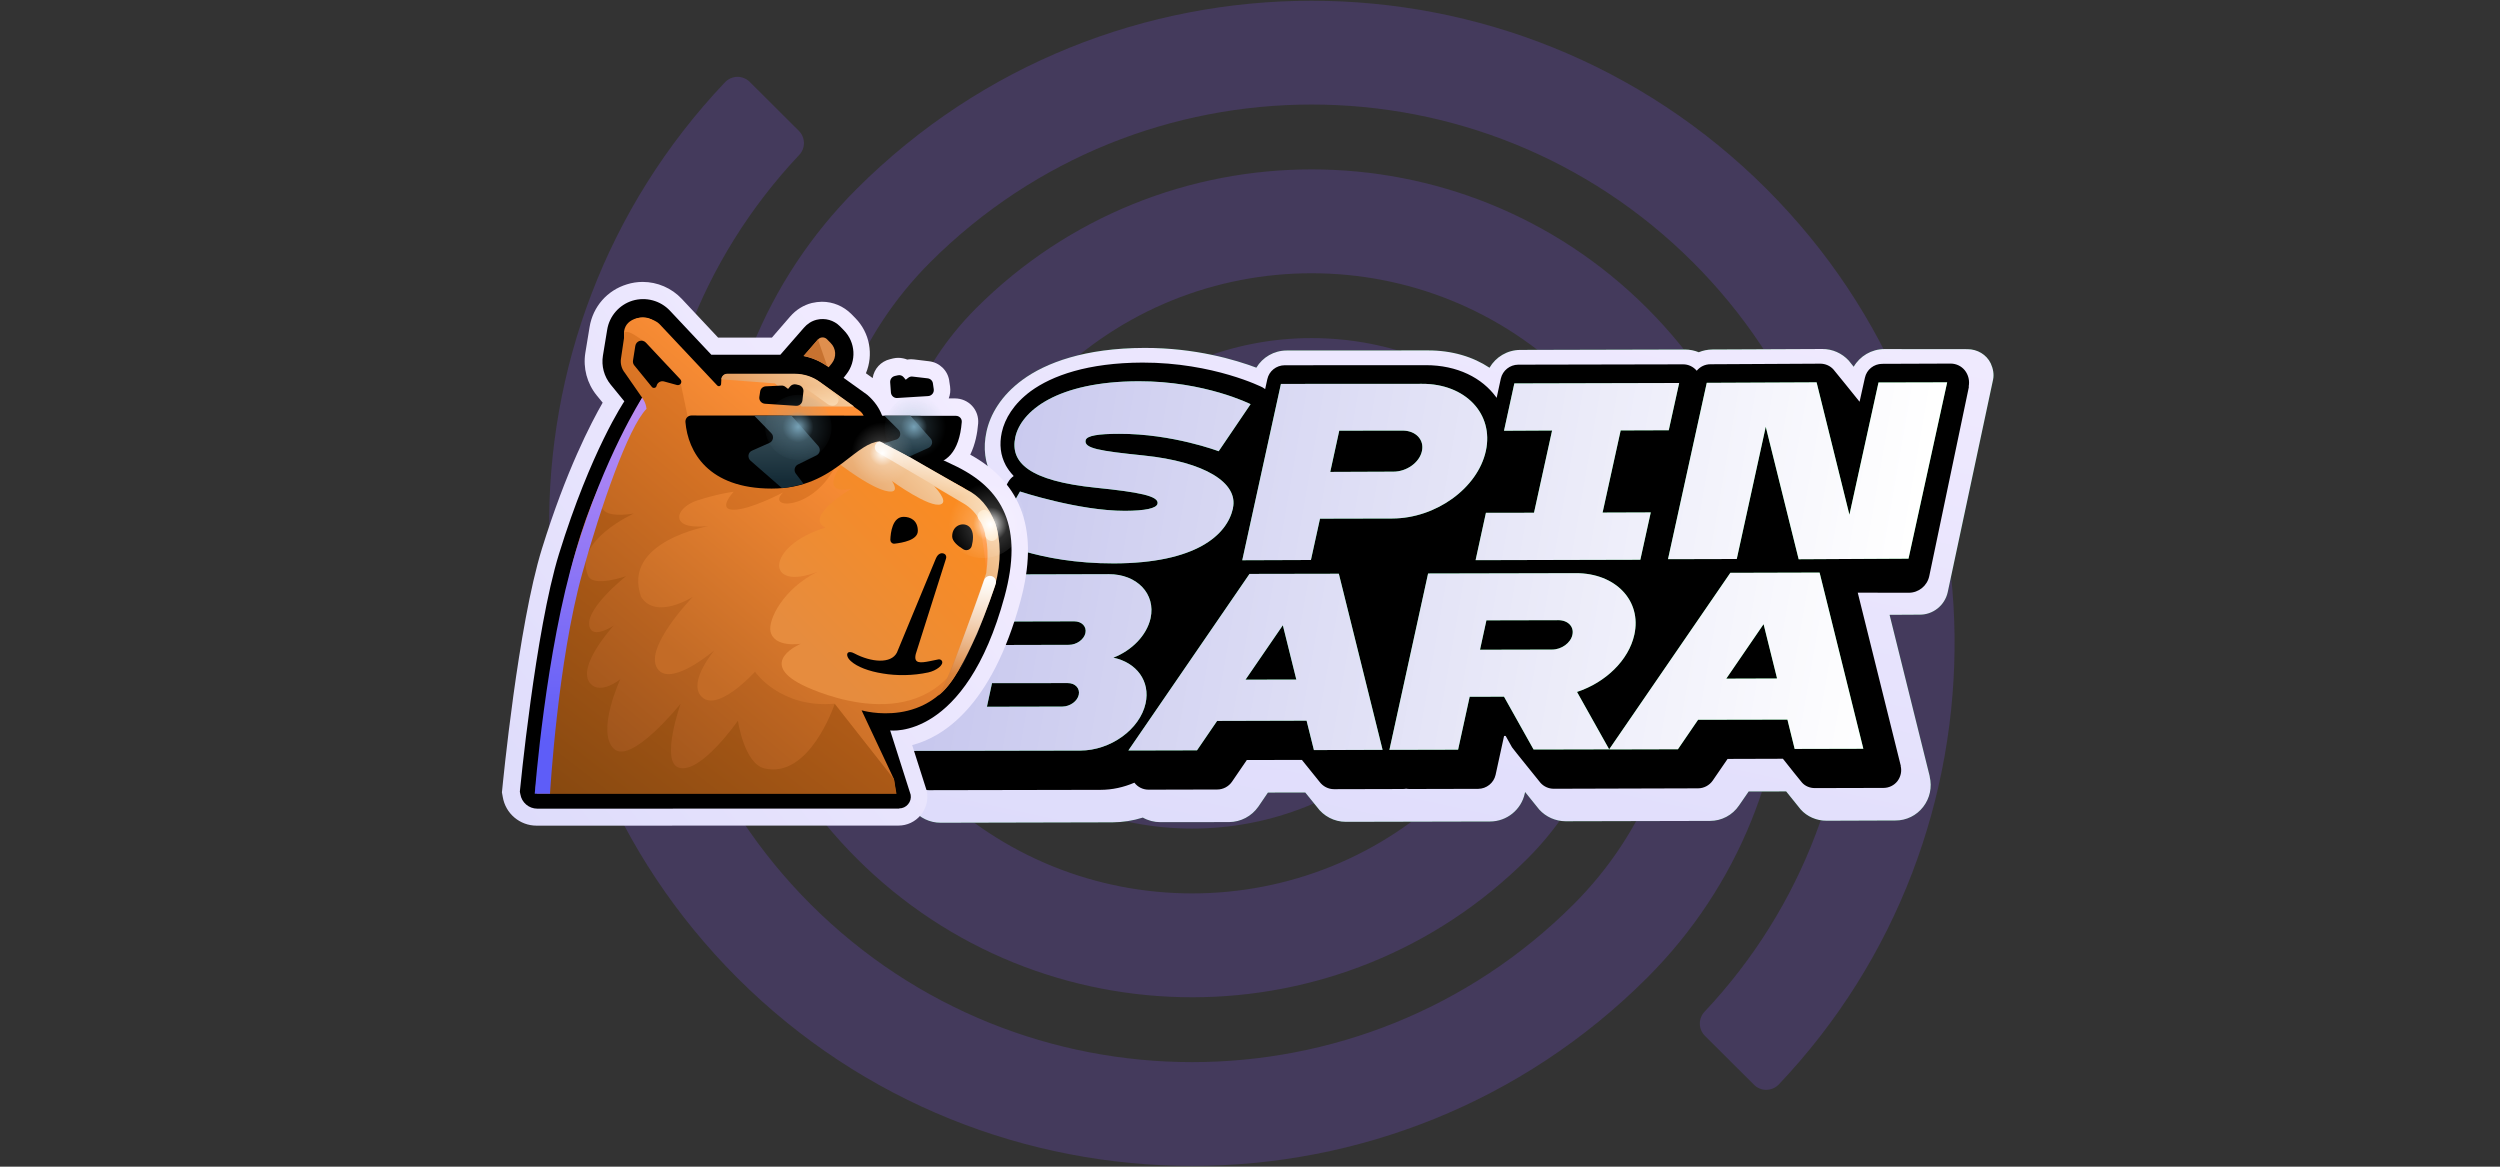
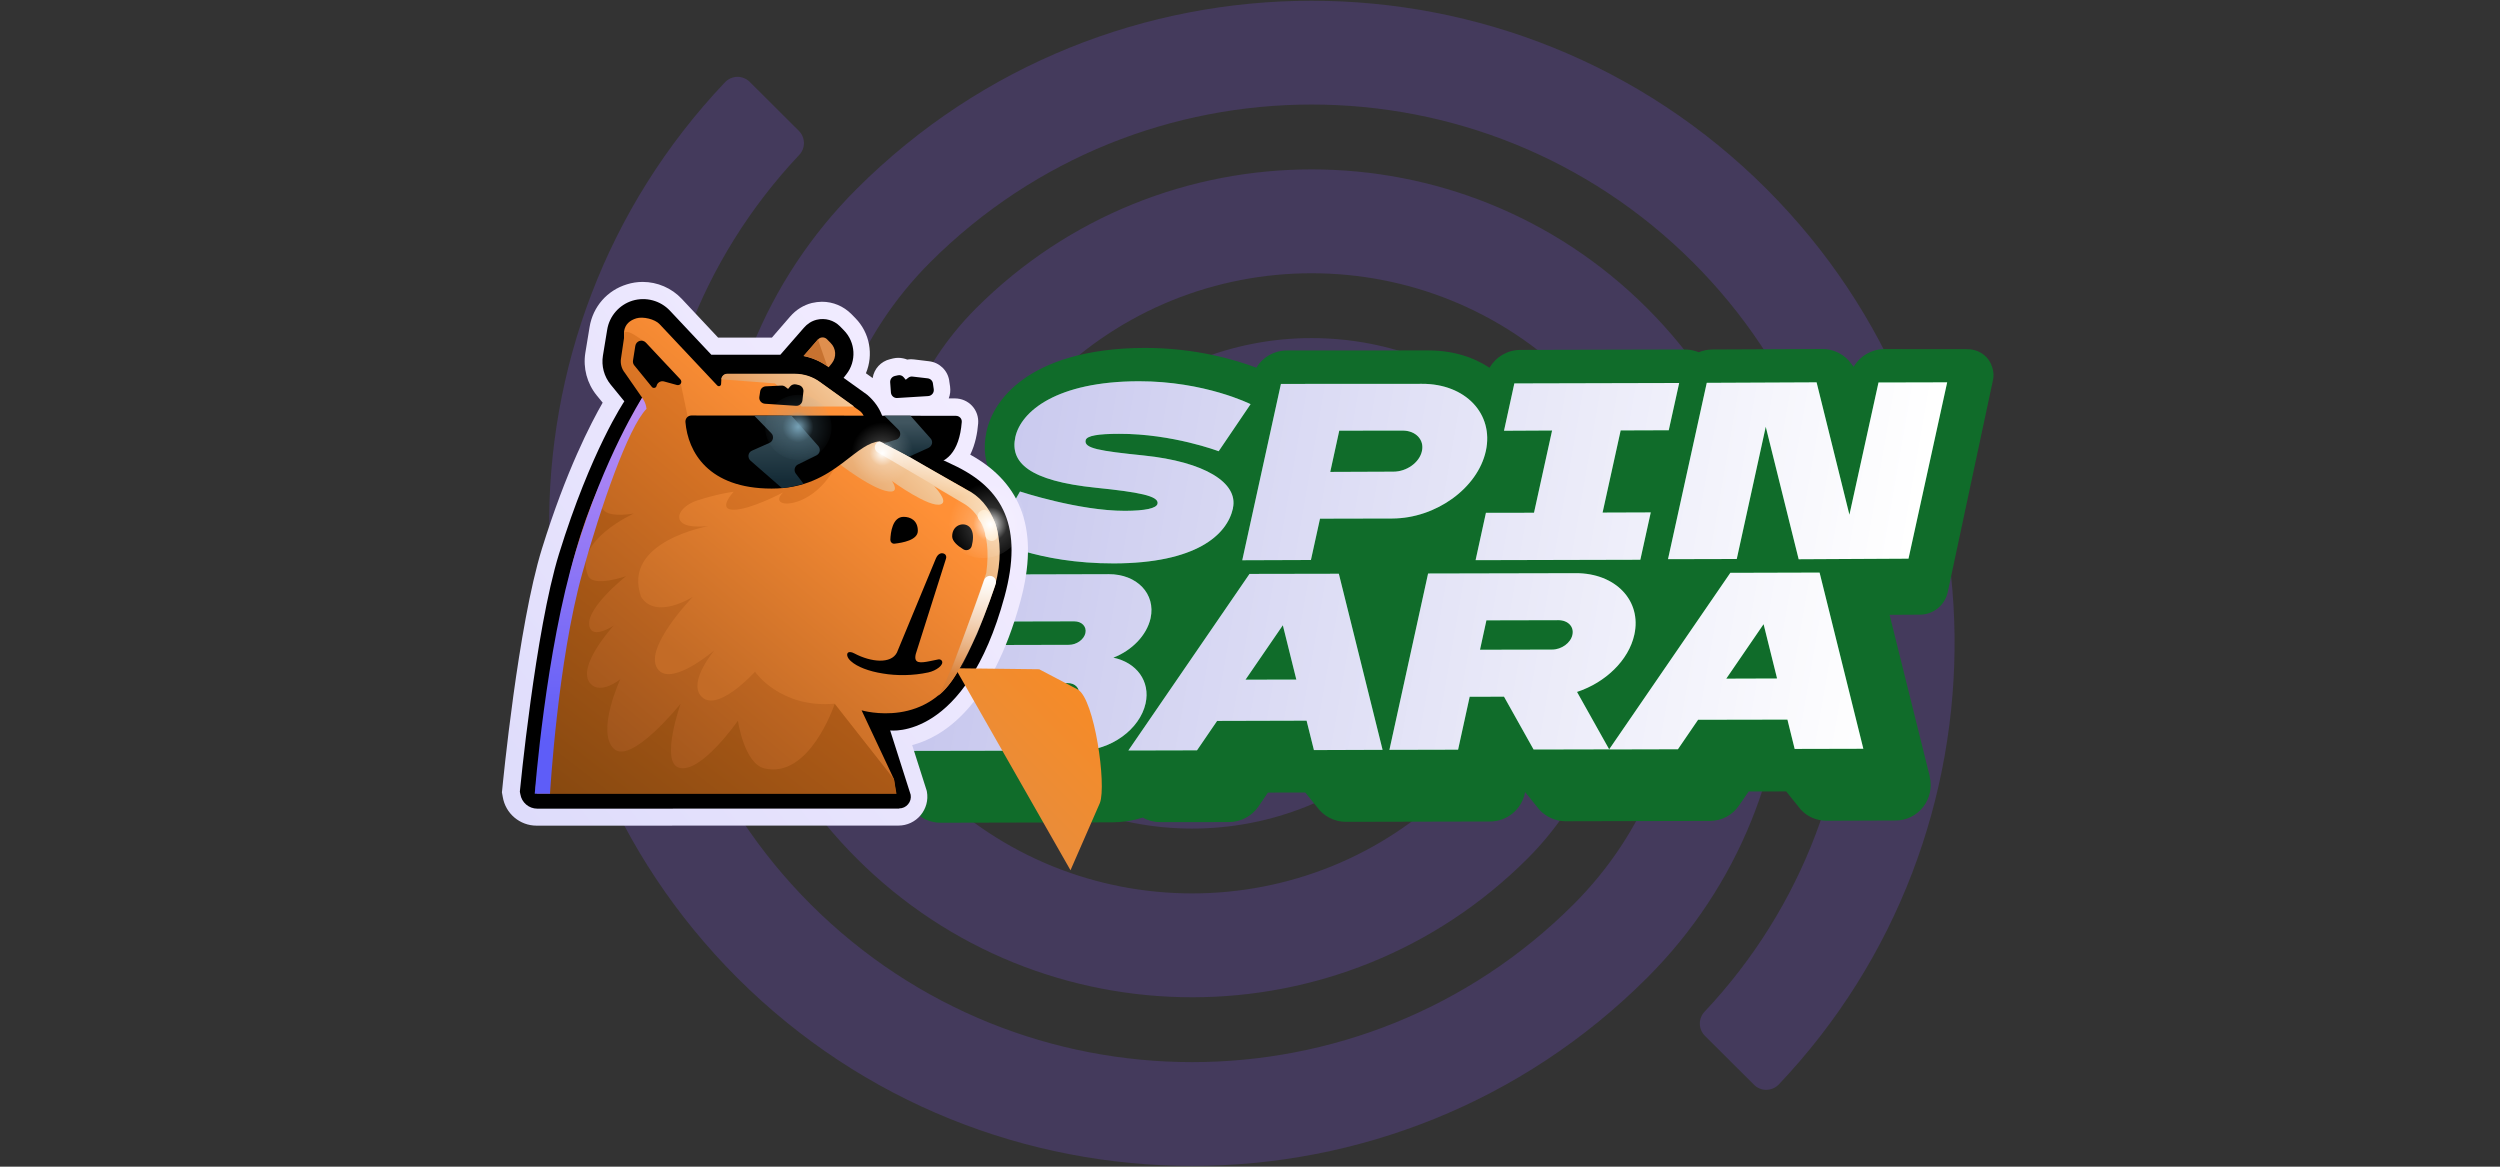
<svg xmlns="http://www.w3.org/2000/svg" version="1.2" viewBox="0 0 300 140" width="300" height="140">
  <rect x="0" y="0" width="300" height="140" fill="#333333" stroke="none" />
  <defs>
    <linearGradient id="g1" x2="1" gradientUnits="userSpaceOnUse" gradientTransform="matrix(20.006,-90.285,137.926,30.563,162.193,108.912)">
      <stop offset="0" stop-color="#dedcfb" />
      <stop offset="1" stop-color="#f2ecff" />
    </linearGradient>
    <linearGradient id="g2" x2="1" gradientUnits="userSpaceOnUse" gradientTransform="matrix(-110.205,-19.511,11.075,-62.557,226.402,80.501)">
      <stop offset="0" stop-color="#ffffff" />
      <stop offset="1" stop-color="#c8c8ee" />
    </linearGradient>
    <linearGradient id="g3" x2="1" gradientUnits="userSpaceOnUse" gradientTransform="matrix(58.162,-45.467,44.593,57.043,57.732,93.201)">
      <stop offset="0" stop-color="#dedcfb" />
      <stop offset="1" stop-color="#f2ecff" />
    </linearGradient>
    <linearGradient id="g4" x2="1" gradientUnits="userSpaceOnUse" gradientTransform="matrix(-0.01,11.38,-14.876,-0.013,80.65,37.209)">
      <stop offset="0" stop-color="#ff9a44" />
      <stop offset="1" stop-color="#ff7906" />
    </linearGradient>
    <linearGradient id="g5" x2="1" gradientUnits="userSpaceOnUse" gradientTransform="matrix(-21.234,25.46,-26.734,-22.297,102.785,53.385)">
      <stop offset="0" stop-color="#ff9036" />
      <stop offset="1" stop-color="#c36b26" />
    </linearGradient>
    <linearGradient id="g6" x2="1" gradientUnits="userSpaceOnUse" gradientTransform="matrix(-19.853,19.811,-17.388,-17.425,117.552,58.456)">
      <stop offset="0" stop-color="#fd8b1d" />
      <stop offset="1" stop-color="#e68c3e" />
    </linearGradient>
    <linearGradient id="g7" x2="1" gradientUnits="userSpaceOnUse" gradientTransform="matrix(-27.244,32.242,-38.691,-32.692,99.747,57.13)">
      <stop offset="0" stop-color="#e47a26" />
      <stop offset="1" stop-color="#9f551c" />
    </linearGradient>
    <linearGradient id="g8" x2="1" gradientUnits="userSpaceOnUse" gradientTransform="matrix(-24.762,32.095,-38.339,-29.579,96.556,67.113)">
      <stop offset="0" stop-color="#bf621a" />
      <stop offset="1" stop-color="#884910" />
    </linearGradient>
    <linearGradient id="g9" x2="1" gradientUnits="userSpaceOnUse" gradientTransform="matrix(-15.345,19.891,-10.147,-7.828,74.564,70.469)">
      <stop offset="0" stop-color="#bf621a" />
      <stop offset="1" stop-color="#884910" />
    </linearGradient>
    <linearGradient id="g10" x2="1" gradientUnits="userSpaceOnUse" gradientTransform="matrix(.056,-63.85,17.953,.016,70.925,88.695)">
      <stop offset="0" stop-color="#5e5df8" />
      <stop offset="1" stop-color="#f2aaf0" />
    </linearGradient>
    <linearGradient id="g11" x2="1" gradientUnits="userSpaceOnUse" gradientTransform="matrix(-23.36,23.324,-52.214,-52.294,113.543,50.493)">
      <stop offset="0" stop-color="#ffe6c1" />
      <stop offset=".71" stop-color="#d6772b" />
    </linearGradient>
    <linearGradient id="g12" x2="1" gradientUnits="userSpaceOnUse" gradientTransform="matrix(.003,-3.756,5.4,.005,97.882,50.025)">
      <stop offset="0" stop-color="#ffe6c3" stop-opacity="1" />
      <stop offset="1" stop-color="#ffe6c3" stop-opacity="0" />
    </linearGradient>
    <linearGradient id="g13" x2="1" gradientUnits="userSpaceOnUse" gradientTransform="matrix(-0.007,8.086,-12.627,-0.011,111.5,51.542)">
      <stop offset="0" stop-color="#ffffff" stop-opacity="1" />
      <stop offset="1" stop-color="#ffffff" stop-opacity="0" />
    </linearGradient>
    <linearGradient id="g14" x2="1" gradientUnits="userSpaceOnUse" gradientTransform="matrix(.413,11.366,-5.648,.205,116.14,69.375)">
      <stop offset="0" stop-color="#ffffff" stop-opacity="1" />
      <stop offset="1" stop-color="#ffffff" stop-opacity="0" />
    </linearGradient>
    <linearGradient id="g15" x2="1" gradientUnits="userSpaceOnUse" gradientTransform="matrix(-0.007,7.751,-7.641,-0.007,94.169,49.882)">
      <stop offset="0" stop-color="#40555f" />
      <stop offset="1" stop-color="#152c37" />
    </linearGradient>
    <linearGradient id="g16" x2="1" gradientUnits="userSpaceOnUse" gradientTransform="matrix(-0.004,4.122,-4.868,-0.004,109.017,50.692)">
      <stop offset="0" stop-color="#40555f" />
      <stop offset="1" stop-color="#152c37" />
    </linearGradient>
    <radialGradient id="g17" cx="0" cy="0" r="1" gradientUnits="userSpaceOnUse" gradientTransform="matrix(-2.651,2.589,-2.589,-2.651,105.88,54.385)">
      <stop offset="0" stop-color="#ffffff" stop-opacity="1" />
      <stop offset=".19" stop-color="#ffffff" stop-opacity=".59" />
      <stop offset=".41" stop-color="#ffffff" stop-opacity=".18" />
      <stop offset="1" stop-color="#ffffff" stop-opacity="0" />
    </radialGradient>
    <radialGradient id="g18" cx="0" cy="0" r="1" gradientUnits="userSpaceOnUse" gradientTransform="matrix(-2.531,2.899,-2.899,-2.531,109.673,51.223)">
      <stop offset="0" stop-color="#76a1b6" stop-opacity="1" />
      <stop offset=".19" stop-color="#76a1b6" stop-opacity=".59" />
      <stop offset=".41" stop-color="#76a1b6" stop-opacity=".18" />
      <stop offset="1" stop-color="#76a1b6" stop-opacity="0" />
    </radialGradient>
    <radialGradient id="g19" cx="0" cy="0" r="1" gradientUnits="userSpaceOnUse" gradientTransform="matrix(-3.06,3.342,-3.342,-3.06,95.762,51.224)">
      <stop offset="0" stop-color="#76a1b6" stop-opacity="1" />
      <stop offset=".19" stop-color="#76a1b6" stop-opacity=".59" />
      <stop offset=".41" stop-color="#76a1b6" stop-opacity=".18" />
      <stop offset="1" stop-color="#76a1b6" stop-opacity="0" />
    </radialGradient>
    <radialGradient id="g20" cx="0" cy="0" r="1" gradientUnits="userSpaceOnUse" gradientTransform="matrix(-4.435,2.313,-2.313,-4.435,118.842,62.921)">
      <stop offset="0" stop-color="#ffffff" stop-opacity="1" />
      <stop offset=".19" stop-color="#ffffff" stop-opacity=".59" />
      <stop offset=".41" stop-color="#ffffff" stop-opacity=".18" />
      <stop offset="1" stop-color="#ffffff" stop-opacity="0" />
    </radialGradient>
  </defs>
  <style> .s0 { opacity: .2;fill: #8959ff } .s1 { fill: #106c2a } .s2 { fill: url(#g1) } .s3 { fill: #000000 } .s4 { fill: #1da443 } .s5 { fill: url(#g2) } .s6 { fill: url(#g3) } .s7 { fill: #df8f4e } .s8 { fill: #c77230 } .s9 { fill: url(#g4) } .s10 { fill: url(#g5) } .s11 { fill: url(#g6) } .s12 { fill: url(#g7) } .s13 { fill: url(#g8) } .s14 { fill: url(#g9) } .s15 { fill: url(#g10) } .s16 { fill: url(#g11) } .s17 { fill: #fee5c2 } .s18 { fill: url(#g12) } .s19 { fill: url(#g13) } .s20 { fill: url(#g14) } .s21 { fill: url(#g15) } .s22 { fill: url(#g16) } .s23 { fill: url(#g17) } .s24 { fill: url(#g18) } .s25 { fill: url(#g19) } .s26 { fill: url(#g20) } </style>
  <path fill-rule="evenodd" class="s0" d="m213.45 130.14c-0.39 0.4-0.92 0.63-1.48 0.64-0.56 0.01-1.1-0.21-1.49-0.61-1.64-1.63-4.27-4.25-5.89-5.87-0.8-0.8-0.81-2.09-0.04-2.9 23.83-25.31 23.36-65.19-1.41-89.94-25.25-25.22-66.25-25.22-91.5 0-17.34 17.32-17.34 45.45 0 62.76 17.34 17.32 45.5 17.32 62.84 0 9.43-9.41 9.43-24.71 0-34.13-9.43-9.42-24.74-9.42-34.17 0-1.52 1.52-1.52 3.98 0 5.5 1.52 1.53 3.98 1.53 5.5 0 6.39-6.37 16.77-6.37 23.16 0 6.39 6.38 6.39 16.75 0 23.13-14.3 14.28-37.52 14.28-51.82 0-14.3-14.29-14.3-37.47 0-51.75 22.21-22.19 58.28-22.19 80.49 0 22.21 22.18 22.21 58.2 0 80.38-30.12 30.08-79.04 30.08-109.16 0-29.61-29.59-30.11-77.3-1.47-107.49 0.38-0.4 0.92-0.63 1.47-0.64 0.56 0 1.09 0.21 1.49 0.61 1.65 1.63 4.27 4.25 5.89 5.87 0.8 0.8 0.82 2.09 0.04 2.9-23.83 25.31-23.37 65.19 1.4 89.94 25.26 25.22 66.26 25.22 91.51 0 17.34-17.32 17.34-45.45 0-62.76-17.34-17.32-45.5-17.32-62.84 0-9.43 9.41-9.43 24.71 0 34.13 9.43 9.42 24.75 9.42 34.18 0 1.52-1.52 1.52-3.98 0-5.5-1.52-1.52-4-1.52-5.52 0-6.39 6.38-16.76 6.38-23.15 0-6.38-6.38-6.38-16.75 0-23.13 14.31-14.28 37.52-14.28 51.82 0 14.3 14.29 14.3 37.47 0 51.75-22.21 22.19-58.27 22.19-80.48 0-22.21-22.18-22.21-58.2 0-80.38 30.12-30.08 79.02-30.08 109.14 0 29.62 29.59 30.11 77.3 1.49 107.49z" />
  <path class="s1" d="m236.09 41.9c1.18 0 2.29 0.64 2.8 1.71 0.29 0.63 0.41 1.32 0.28 1.94l-5.44 25.5c-0.35 1.61-1.79 2.75-3.43 2.71l-3.55 0.02 4.82 19.39-0.01 0.01c0.31 1.27 0.03 2.61-0.78 3.65-0.79 1.03-2.03 1.64-3.34 1.63l-8.24 0.03c-1.21 0-2.36-0.5-3.12-1.36-0.07-0.07-1-1.23-1.74-2.16l-4.5 0.01-1.16 1.68c-0.78 1.16-2.09 1.85-3.49 1.85l-17.31 0.04c-1.21 0-2.37-0.52-3.17-1.4-0.02-0.03-0.84-1.05-1.7-2.11l-0.04 0.19c-0.43 1.95-2.16 3.34-4.15 3.35l-17.31 0.04c-1.4 0-2.68-0.68-3.47-1.78-0.01-0.02-0.8-0.99-1.41-1.74l-4.48 0.01-1.15 1.69c-0.8 1.15-2.11 1.84-3.51 1.85l-8.24 0.01c-0.75 0-1.48-0.19-2.11-0.55q-1.78 0.56-3.66 0.57l-20.61 0.05c-1.29 0-2.51-0.58-3.31-1.58l-4.43-5.56c-0.76-0.99-1.05-2.28-0.78-3.5l5.38-22.02c0.11-0.46 0.53-0.78 1.01-0.78l4.85 0.06c-0.07-0.85 0.11-1.72 0.54-2.47l3.08-5.42q-0.07-0.11-0.13-0.22-1.35-2.46-0.7-5.46c0.45-2.04 1.73-4.3 4.3-6.19 2.81-2.06 7.48-3.82 14.66-3.84 6.1-0.01 10.92 1.43 13.42 2.37 0.75-1.25 2.12-2.06 3.64-2.06l16.93-0.01c2.92-0.01 5.44 0.77 7.41 2.08 0.75-1.29 2.13-2.13 3.69-2.14l19.77-0.05q0.87 0.01 1.65 0.33 0.76-0.32 1.64-0.33l13.18-0.06c1.24-0.01 2.37 0.52 3.17 1.38 0.02 0.03 0.26 0.32 0.6 0.75 0.75-1.28 2.13-2.11 3.67-2.12z" />
-   <path class="s2" d="m236.09 41.9c1.18 0 2.29 0.64 2.8 1.71 0.29 0.63 0.41 1.32 0.28 1.94l-5.44 25.5c-0.35 1.61-1.79 2.75-3.43 2.71l-3.55 0.02 4.82 19.39-0.01 0.01c0.31 1.27 0.03 2.61-0.78 3.65-0.79 1.03-2.03 1.64-3.34 1.63l-8.24 0.03c-1.21 0-2.36-0.5-3.12-1.36-0.07-0.07-1-1.23-1.74-2.16l-4.5 0.01-1.16 1.68c-0.78 1.16-2.09 1.85-3.49 1.85l-17.31 0.04c-1.21 0-2.37-0.52-3.17-1.4-0.02-0.03-0.84-1.05-1.7-2.11l-0.04 0.19c-0.43 1.95-2.16 3.34-4.15 3.35l-17.31 0.04c-1.4 0-2.68-0.68-3.47-1.78-0.01-0.02-0.8-0.99-1.41-1.74l-4.48 0.01-1.15 1.69c-0.8 1.15-2.11 1.84-3.51 1.85l-8.24 0.01c-0.75 0-1.48-0.19-2.11-0.55q-1.78 0.56-3.66 0.57l-20.61 0.05c-1.29 0-2.51-0.58-3.31-1.58l-4.43-5.56c-0.76-0.99-1.05-2.28-0.78-3.5l5.38-22.02c0.11-0.46 0.53-0.78 1.01-0.78l4.85 0.06c-0.07-0.85 0.11-1.72 0.54-2.47l3.08-5.42q-0.07-0.11-0.13-0.22-1.35-2.46-0.7-5.46c0.45-2.04 1.73-4.3 4.3-6.19 2.81-2.06 7.48-3.82 14.66-3.84 6.1-0.01 10.92 1.43 13.42 2.37 0.75-1.25 2.12-2.06 3.64-2.06l16.93-0.01c2.92-0.01 5.44 0.77 7.41 2.08 0.75-1.29 2.13-2.13 3.69-2.14l19.77-0.05q0.87 0.01 1.65 0.33 0.76-0.32 1.64-0.33l13.18-0.06c1.24-0.01 2.37 0.52 3.17 1.38 0.02 0.03 0.26 0.32 0.6 0.75 0.75-1.28 2.13-2.11 3.67-2.12z" />
-   <path class="s3" d="m234.1 43.63c0.65 0.01 1.26 0.3 1.67 0.8 0.44 0.55 0.61 1.27 0.47 1.96l0.03 0.02-4.76 22.73c-0.25 1.16-1.27 1.99-2.46 1.99l-6.12-0.01 5.17 20.8-0.02-0.01c0.16 0.63 0.01 1.3-0.39 1.83-0.4 0.51-1.02 0.81-1.67 0.81l-8.24 0.02c-0.59 0-1.15-0.23-1.53-0.65-0.08-0.09-1.69-2.08-2.3-2.87l-6.64 0.02-1.79 2.61c-0.4 0.57-1.06 0.92-1.76 0.92l-17.3 0.05c-0.62 0-1.19-0.26-1.59-0.7-0.05-0.07-3.34-4.12-3.43-4.28l-0.76-1.36h-0.19l-1.02 4.68c-0.22 0.97-1.09 1.66-2.08 1.67l-8.24 0.02q-0.21 0-0.41-0.04-0.21 0.04-0.41 0.04l-8.25 0.02c-0.69 0-1.33-0.34-1.73-0.88-0.01-0.03-1.77-2.19-2.12-2.63l-6.61 0.01-1.79 2.62c-0.4 0.57-1.06 0.92-1.76 0.92l-8.24 0.02c-0.68 0-1.3-0.31-1.7-0.84-1.28 0.55-2.66 0.86-4.07 0.86l-20.61 0.04c-0.64 0-1.25-0.29-1.65-0.79l-3.16-3.89c-0.41-0.5-0.56-1.16-0.42-1.79l5.09-20.98 7.71-0.08c-0.66-0.82-1.24-1.54-1.28-1.61q-0.12-0.23-0.2-0.47c-0.16-0.55-0.09-1.14 0.2-1.64l3.26-5.75q0.25-0.43 0.64-0.69l-0.04-0.06q-0.55-0.59-0.9-1.22-0.96-1.79-0.48-3.98c0.36-1.63 1.42-3.41 3.47-4.93 2.57-1.87 6.85-3.41 13.41-3.43 8.53-0.01 14.4 2.97 14.4 2.97q0.17 0.1 0.32 0.21l0.26-1.19c0.21-0.97 1.07-1.66 2.08-1.67l16.91-0.01c3.8-0.01 6.8 1.52 8.49 3.87l0.04 0.05 0.5-2.31c0.22-0.97 1.09-1.66 2.08-1.67l19.77-0.04c0.65-0.01 1.25 0.28 1.66 0.77 0.39-0.48 0.98-0.78 1.64-0.78l13.18-0.07c0.62 0 1.19 0.26 1.58 0.69 0.08 0.09 2.8 3.44 3.14 3.88l0.64-2.88c0.21-0.98 1.07-1.66 2.07-1.67z" />
  <path fill-rule="evenodd" class="s4" d="m193.1 89.92l-9.07 0.02-3.55-6.34-4.12 0.01-1.39 6.35-8.24 0.02 4.64-21.16 17.72-0.04c4.78-0.01 7.93 3.29 7.03 7.38-0.68 3.09-3.48 5.75-6.88 6.87zm0 0l14.54-21.18 10.71-0.03 5.25 21.14-8.24 0.02-0.87-3.52-10.72 0.02-2.42 3.54-8.24 0.02zm-14.73-15.48l-0.77 3.53 8.65-0.02c1.13 0 2.23-0.79 2.44-1.77 0.22-0.98-0.53-1.75-1.67-1.76zm33.26 0.46l-4.48 6.54 6.1-0.02zm-25.38-23.24l-5.77 0.03 1.24-5.68 19.78-0.05-1.25 5.67-5.77 0.02-2.17 9.86 5.78-0.02-1.25 5.68-19.77 0.05 1.24-5.68 5.77-0.01zm25.64-0.45l-3.48 15.87-8.25 0.02 4.65-21.16 13.18-0.06 3.94 15.89 3.49-15.87 8.24-0.02-4.64 21.16-13.18 0.07-3.95-15.9zm-53.49 11.03l-1.09 4.96-8.24 0.03 4.64-21.16 16.93-0.01c5.21-0.02 8.64 3.6 7.66 8.06-0.98 4.46-5.99 8.08-11.21 8.1zm2.31-10.56l-1.08 4.95 7.58-0.03c1.59 0 3.13-1.1 3.42-2.47 0.31-1.36-0.75-2.47-2.33-2.46zm-12.75 9.3c-0.7 3.21-4.42 6.61-14.3 6.63-9.19 0.02-14.54-2.88-14.54-2.88l3.28-5.75c0 0 7.05 2.33 12.61 2.32 2.41-0.01 3.77-0.3 3.89-0.85 0.21-0.94-2.3-1.4-7.39-1.92-8.03-0.82-10.34-3.03-9.67-6.09 0.68-3.06 4.92-6.67 14.81-6.69 7.95-0.01 13.42 2.75 13.42 2.75l-3.83 5.65c0 0-5.54-2.11-11.95-2.09-2.44 0-3.89 0.21-4.01 0.77-0.22 0.97 1.62 1.28 6.99 1.83 7.26 0.75 11.36 3.26 10.68 6.32zm-1.9 25.52l-2.42 3.54-8.24 0.02 14.54-21.19 10.72-0.02 5.25 21.13-8.24 0.03-0.88-3.53-10.72 0.03zm7.88-11.47l-4.48 6.53 6.1-0.01zm-24.31 15.04l-20.6 0.04 4.65-21.16 19.36-0.05c3.41-0.01 5.66 2.37 5.03 5.28-0.46 2.07-2.25 3.88-4.47 4.74 2.78 0.58 4.46 2.82 3.87 5.49-0.69 3.11-4.19 5.65-7.84 5.66zm-8.96-15.49l-0.62 2.82 8.24-0.02c0.91-0.01 1.79-0.64 1.96-1.41 0.17-0.78-0.43-1.41-1.34-1.41zm-2.24 10.23l9.06-0.02c0.91-0.01 1.79-0.64 1.96-1.41 0.17-0.78-0.43-1.42-1.34-1.41l-9.07 0.01z" />
  <path fill-rule="evenodd" class="s5" d="m193.1 89.92l-9.07 0.02-3.55-6.34-4.12 0.01-1.39 6.35-8.24 0.02 4.64-21.16 17.72-0.04c4.78-0.01 7.93 3.29 7.03 7.38-0.68 3.09-3.48 5.75-6.88 6.87zm0 0l14.54-21.18 10.71-0.03 5.25 21.14-8.24 0.02-0.87-3.52-10.72 0.02-2.42 3.54-8.24 0.02zm-14.73-15.48l-0.77 3.53 8.65-0.02c1.13 0 2.23-0.79 2.44-1.77 0.22-0.98-0.53-1.75-1.67-1.76zm33.26 0.46l-4.48 6.54 6.1-0.02zm-25.38-23.24l-5.77 0.03 1.24-5.68 19.78-0.05-1.25 5.67-5.77 0.02-2.17 9.86 5.78-0.02-1.25 5.68-19.77 0.05 1.24-5.68 5.77-0.01zm25.64-0.45l-3.48 15.87-8.25 0.02 4.65-21.16 13.18-0.06 3.94 15.89 3.49-15.87 8.24-0.02-4.64 21.16-13.18 0.07-3.95-15.9zm-53.49 11.03l-1.09 4.96-8.24 0.03 4.64-21.16 16.93-0.01c5.21-0.02 8.64 3.6 7.66 8.06-0.98 4.46-5.99 8.08-11.21 8.1zm2.31-10.56l-1.08 4.95 7.58-0.03c1.59 0 3.13-1.1 3.42-2.47 0.31-1.36-0.75-2.47-2.33-2.46zm-12.75 9.3c-0.7 3.21-4.42 6.61-14.3 6.63-9.19 0.02-14.54-2.88-14.54-2.88l3.28-5.75c0 0 7.05 2.33 12.61 2.32 2.41-0.01 3.77-0.3 3.89-0.85 0.21-0.94-2.3-1.4-7.39-1.92-8.03-0.82-10.34-3.03-9.67-6.09 0.68-3.06 4.92-6.67 14.81-6.69 7.95-0.01 13.42 2.75 13.42 2.75l-3.83 5.65c0 0-5.54-2.11-11.95-2.09-2.44 0-3.89 0.21-4.01 0.77-0.22 0.97 1.62 1.28 6.99 1.83 7.26 0.75 11.36 3.26 10.68 6.32zm-1.9 25.52l-2.42 3.54-8.24 0.02 14.54-21.19 10.72-0.02 5.25 21.13-8.24 0.03-0.88-3.53-10.72 0.03zm7.88-11.47l-4.48 6.53 6.1-0.01zm-24.31 15.04l-20.6 0.04 4.65-21.16 19.36-0.05c3.41-0.01 5.66 2.37 5.03 5.28-0.46 2.07-2.25 3.88-4.47 4.74 2.78 0.58 4.46 2.82 3.87 5.49-0.69 3.11-4.19 5.65-7.84 5.66zm-8.96-15.49l-0.62 2.82 8.24-0.02c0.91-0.01 1.79-0.64 1.96-1.41 0.17-0.78-0.43-1.41-1.34-1.41zm-2.24 10.23l9.06-0.02c0.91-0.01 1.79-0.64 1.96-1.41 0.17-0.78-0.43-1.42-1.34-1.41l-9.07 0.01z" />
  <path class="s6" d="m60.26 94.8l-0.03 0.28 0.1 0.55c0.33 2 2.05 3.45 4.07 3.45l43.42-0.01c1.02 0 1.99-0.45 2.65-1.24 0.66-0.79 0.94-1.81 0.76-2.82l-0.03-0.14-1.74-5.46c3.59-0.93 9.51-4.47 13-17.3 2.25-8.31 0.28-14.07-6.03-17.55 0.6-1.22 0.86-2.59 0.95-3.75 0.06-0.77-0.2-1.54-0.73-2.11-0.52-0.56-1.26-0.88-2.03-0.89h-0.77q0.26-0.68 0.16-1.42v-0.01q-0.05-0.35-0.1-0.66v-0.03c-0.18-1.24-1.18-2.2-2.43-2.34l-1.81-0.22q-0.16-0.02-0.33-0.02-0.23 0-0.47 0.04-0.5-0.2-1.06-0.21-0.32 0-0.63 0.07l-0.36 0.09c-1.12 0.26-1.94 1.17-2.1 2.27l-0.81-0.58c0.93-2.21 0.48-4.85-1.28-6.63l-0.46-0.47c-0.95-0.95-2.2-1.48-3.54-1.48q-0.61 0.01-1.21 0.15c-0.99 0.25-1.88 0.8-2.59 1.61l-2.2 2.54h-6.46l-4.36-4.65c-1.21-1.29-2.92-2.03-4.69-2.03q-0.97 0-1.89 0.29c-2.37 0.72-4.08 2.68-4.48 5.12l-0.51 3.1c-0.29 1.82 0.2 3.67 1.36 5.1l0.72 0.88c-1.39 2.42-4.38 8.15-7.29 17.53-2.87 9.28-4.69 28.16-4.77 28.95z" />
  <path fill-rule="evenodd" class="s3" d="m107.9 97.03l-43.42 0.01c-1.01 0-1.88-0.73-2.04-1.74l-0.06-0.29c0 0 1.86-19.36 4.7-28.54 3.85-12.43 7.84-18.31 7.84-18.31l-1.64-2.01c-0.79-0.97-1.13-2.23-0.93-3.47l0.51-3.1c0.26-1.65 1.45-3.01 3.04-3.5 1.6-0.48 3.34-0.02 4.49 1.2l4.97 5.29h8.28l2.82-3.23c0.4-0.47 0.93-0.82 1.54-0.97 1.02-0.25 2.07 0.06 2.79 0.78l0.46 0.47c1.43 1.44 1.56 3.72 0.3 5.31l-0.32 0.41 2.83 2.03c1.82 1.56 2.15 3.35 2.14 4.56l8.06 3.8c6.28 2.88 8.51 7.65 6.29 15.84-4.7 17.32-13.73 16.08-13.73 16.08l2.46 7.72c0.07 0.41-0.04 0.83-0.31 1.14-0.26 0.32-0.66 0.5-1.07 0.5z" />
  <path fill-rule="evenodd" class="s7" d="m99.44 44.07l0.39-0.48c0.57-0.73 0.51-1.77-0.14-2.42l-0.46-0.47c-0.14-0.14-0.34-0.22-0.55-0.21q-0.31 0.01-0.52 0.25l-1.73 1.99c1.02 0.2 1.99 0.62 2.85 1.23l0.17 0.12z" />
  <path fill-rule="evenodd" class="s8" d="m96.43 42.71c1.01 0.2 1.99 0.62 2.84 1.23l-1.12-3.22z" />
-   <path fill-rule="evenodd" class="s9" d="m86.13 46.6c-0.67 0.04-1.33-0.21-1.82-0.68-1.66-1.61-5.52-5.35-6.06-5.75-2.42-1.8-3.23-0.24-3.23-0.24 0.13-0.83 0.72-1.51 1.52-1.75 0.8-0.24 1.67-0.01 2.24 0.6l7.35 7.82z" />
  <path fill-rule="evenodd" class="s10" d="m107.49 95.04l-38.31-0.03c0 0 1.13-17.98 2.66-24.02 1.53-6.04 4.76-10.57 4.76-10.57 0.11-0.25 0.07-0.54-0.11-0.75-0.18-0.21-0.46-0.3-0.73-0.23-0.27 0.08-0.58-0.01-0.77-0.23-0.19-0.22-0.24-0.53-0.13-0.8l3.85-9.39-3.36-4.14c-0.4-0.49-0.57-1.12-0.46-1.74v-3.39c0.13-0.83 0.67-1.3 1.47-1.55 0.8-0.24 2.22 0.09 2.79 0.7l6.92 7.36q0.13 0.12 0.29 0.07c0.09-0.04 0.17-0.13 0.17-0.24l0.03-0.52c0.02-0.38 0.33-0.68 0.71-0.68h8.11c1.07 0 2.12 0.34 2.98 0.96l4.78 3.44c0.41 0.29 0.64 0.77 0.62 1.27l2.63 2.86 8.66 4.82c4.23 2.07 5.39 7.61 3.99 12.11l-3.69 9.42c-3.72 7.92-11.96 5.47-11.96 5.47l3.88 8.25 0.22 1.55z" />
-   <path fill-rule="evenodd" class="s11" d="m114.64 80.19c-6.07 8.34-18.37 2-18.37 2-5.46-2.74-0.17-4.94-0.17-4.94 0 0-3.22 0.53-3.64-1.49-0.29-1.38 1.48-5.08 5.66-7.16-6.3 2.49-6.33-3.07 0.94-5.29-2.67-1.26 3.1-4.66 3.1-4.66 0 0-3.77 0.98-1.33-2.7l10.06 0.12 4.65 2.44c1.99 1.17 3.45 11.44 2.64 13.6l-3.53 8.08z" />
+   <path fill-rule="evenodd" class="s11" d="m114.64 80.19l10.06 0.12 4.65 2.44c1.99 1.17 3.45 11.44 2.64 13.6l-3.53 8.08z" />
  <path fill-rule="evenodd" class="s12" d="m107.13 94.78l-37.95 0.09-1.41-21.97c-0.08-0.09 1.75-8.22 4.26-14.31 2.19-5.3 5.03-10.86 5.03-10.86l-2.07-2.98c-0.4-0.49-0.57-1.12-0.47-1.74l0.47-3.18c0.67-0.1 1.47 0.59 2.48 1.25l4.17 4.69 0.98 4.71 16.96 4.6 0.52 1.16c-2.79 5.1-8.27 4.87-6.11 2.84 0 0-3.92 2.09-5.95 2.09-2.03 0 0-2.16 0-2.16 0 0-1.76 0.2-4.36 1.04-2.1 0.68-3.06 2.48-1.15 3 0.89 0.24 2.51 0.08 2.51 0.08 0 0-10.48 1.81-8.11 8.49 1.78 2.83 6.21 0 6.21 0 0 0-6.3 6.49-4.08 8.82 1.73 1.83 6.68-2.42 6.68-2.42 0 0-3.08 3.63-1.69 5.42 1.84 2.38 6.55-2.83 6.55-2.83 0 0 3.03 4.42 9.57 3.83l6.67 8.57 0.31 1.75z" />
  <path fill-rule="evenodd" class="s13" d="m107.28 93.51l-7.12-9.04c-0.09 0.27-3.04 8.95-8.39 7.75-2.47-0.55-3.22-5.74-3.22-5.74 0 0-4.5 6.49-7.11 5.63-2.21-0.73 0.23-7.66 0.23-7.66 0 0-5.98 7.45-8.04 5.37-2.08-2.07 0.8-8.31 0.8-8.31 0 0-2.33 1.9-3.57 0.53-1.81-1.97 2.78-6.97 2.78-6.97 0 0-2.21 1.48-2.8 0.38-1.1-2.07 4.3-6.32 4.3-6.32 0 0-4.03 1.43-4.58-0.08-1.78-4.16 5.5-7.43 5.5-7.43 0 0-2.53 0.48-3.47-0.26-2.67-1.78 4.32-11.42 4.32-11.42 0 0-4.84 5.49-7.82 16.19-2.98 10.69-4.67 29.13-4.67 29.13h43.16l-0.3-1.75z" />
  <path class="s14" d="m69.21 66.94c2.97-10.66-5.02 28.14-5.04 28.31 0 0 2.06-17.62 5.04-28.31z" />
  <path class="s15" d="m77.05 47.73c0 0 0.46 0.54 0.53 1.33-2.22 2.28-5.49 11.77-7.7 19.71-2.97 10.64-3.86 26.31-3.88 26.48h-1.83c0 0 1.29-17.12 4.93-29.13 3.45-11.39 7.94-18.37 7.95-18.39z" />
  <path fill-rule="evenodd" class="s16" d="m100.26 55.31q0 0 0.01 0-0.01 0-0.01 0zm1.19-0.84c0.93-0.69 1.75-1.38 2.59-1.9q0.28-0.17 0.56-0.32l11.29 6.45c3.16 1.5 5.1 5.61 3.51 11.61 0 0-3.57 10.96-6.89 13.23 1.01-0.7 5.84-14.78 5.84-14.78 0.74-5.37-1.3-7.51-2.68-8.32l-3.59-2.11c0 0 1.78 1.81 0.84 2.18-1.33 0.53-5.89-2.79-5.89-2.79 0 0 0.83 1.17-0.03 1.26-1.87 0.18-6.64-3.58-6.74-3.66q0.63-0.42 1.19-0.85zm11.06 29.07q0 0 0 0 0 0 0 0zm-10.03-34.76h-6.28l-3.21-2.77-6.43-0.49c0.02-0.37 0.32-0.67 0.7-0.67h8.13c1.07 0.01 2.12 0.34 2.98 0.97l4.11 2.95z" />
  <path fill-rule="evenodd" class="s17" d="m118.88 64.91q-0.01 0.01-0.03-0.02c-0.33-0.06-0.58-0.34-0.6-0.67-0.05-0.66-0.3-1.29-0.74-1.81-0.24-0.27-0.24-0.67-0.02-0.94q0-0.02 0.04-0.02 0.21-0.25 0.54-0.26c0.21 0 0.41 0.08 0.54 0.24 0.66 0.78 1.04 1.74 1.13 2.72q0 0.35-0.25 0.58-0.26 0.23-0.6 0.18z" />
  <path fill-rule="evenodd" class="s3" d="m115.53 65.87c-0.59-0.36-1.27-0.92-1.27-1.51 0-1.54 1.76-1.88 2.3-0.83 0.3 0.57 0.21 1.35 0.06 1.94-0.04 0.23-0.21 0.43-0.43 0.51-0.22 0.08-0.47 0.04-0.66-0.11z" />
  <path fill-rule="evenodd" class="s3" d="m106.84 64.79c0.03-0.9 0.26-2.77 1.6-2.77 0.79 0 1.7 0.41 1.7 1.68 0 1.12-1.85 1.43-2.78 1.54q-0.21 0.03-0.36-0.11-0.16-0.14-0.15-0.35z" />
  <path fill-rule="evenodd" class="s3" d="m95.86 46.21q-0.17-0.04-0.33-0.08c-0.27-0.06-0.54 0.04-0.71 0.24-0.13 0.15-0.25 0.3-0.25 0.3 0 0-0.16-0.13-0.31-0.24q-0.21-0.17-0.48-0.16c-0.44 0.02-1.31 0.07-1.89 0.09-0.34 0.02-0.62 0.27-0.67 0.61-0.03 0.2-0.06 0.44-0.1 0.66q-0.04 0.31 0.15 0.55 0.2 0.24 0.52 0.27c1.01 0.06 2.77 0.18 3.74 0.25 0.38 0.02 0.71-0.26 0.76-0.64 0.04-0.33 0.08-0.74 0.12-1.07 0.04-0.36-0.2-0.69-0.55-0.78z" />
  <path fill-rule="evenodd" class="s3" d="m107.37 45.12q0.19-0.04 0.36-0.08c0.27-0.07 0.54 0.02 0.71 0.23 0.13 0.15 0.25 0.3 0.25 0.3 0 0 0.15-0.12 0.29-0.23q0.24-0.19 0.53-0.15c0.44 0.05 1.26 0.14 1.81 0.21 0.33 0.04 0.59 0.29 0.63 0.61 0.03 0.21 0.06 0.47 0.1 0.69q0.04 0.32-0.15 0.56-0.2 0.24-0.51 0.27c-1.01 0.06-2.75 0.17-3.72 0.23-0.39 0.03-0.73-0.27-0.76-0.66-0.03-0.39-0.06-0.86-0.09-1.23-0.02-0.35 0.21-0.67 0.56-0.75z" />
-   <path fill-rule="evenodd" class="s18" d="m99.94 48.68q-0.34 0-0.62-0.19l-2.18-1.57c-0.62-0.44-1.37-0.68-2.14-0.68v-1.47c1.07 0 2.12 0.33 2.99 0.96l2.34 1.69c0.25 0.17 0.35 0.49 0.26 0.78-0.1 0.28-0.36 0.48-0.67 0.48z" />
  <path fill-rule="evenodd" class="s19" d="m117.89 59.96l-0.75 1.26-11.8-6.92q-0.26-0.15-0.34-0.45-0.07-0.29 0.08-0.55c0.2-0.35 0.65-0.46 1-0.26l11.8 6.92z" />
  <path fill-rule="evenodd" class="s20" d="m117.23 76.11l-2.44 5.22-1.65 1.78c0 0 3.97-10.54 4.95-13.49 0.13-0.4 0.55-0.6 0.93-0.48 0.38 0.13 0.59 0.53 0.47 0.91-0.97 2.92-2.26 6.07-2.26 6.07z" />
  <path fill-rule="evenodd" class="s3" d="m111.41 55.72l-5.84-2.76c-0.68 0.05-1.3 0.34-1.9 0.71-0.84 0.52-1.66 1.21-2.58 1.9-2.06 1.55-4.56 3.06-8.49 3.06-7.61 0-10.05-4.4-10.35-8q-0.01-0.31 0.19-0.54 0.21-0.22 0.52-0.23c4.44 0 27.32 0.02 31.75 0.04q0.3 0 0.52 0.22 0.21 0.23 0.18 0.54c-0.28 3.57-1.87 5.06-4 5.06z" />
  <path fill-rule="evenodd" class="s21" d="m89.82 54.63c-0.03 0.24 0.06 0.49 0.24 0.65l3.77 3.29c0.35-0.03 0.88-0.1 1.22-0.18 0.35-0.07 1.22-0.3 1.38-0.33l-0.95-1.25q-0.18-0.27-0.11-0.59 0.09-0.33 0.38-0.48l2.22-1.09q0.32-0.16 0.39-0.51c0.04-0.22-0.02-0.45-0.16-0.61l-3.21-3.64h-4.47l2.04 2.1c0.17 0.17 0.24 0.41 0.19 0.64-0.05 0.23-0.2 0.43-0.42 0.52l-2.09 0.93c-0.23 0.1-0.39 0.3-0.42 0.55z" />
  <path fill-rule="evenodd" class="s22" d="m108.02 52.22c-0.05 0.22-0.2 0.42-0.41 0.51l-1.57 0.48 3.07 1.58 2.32-1.05c0.2-0.1 0.36-0.29 0.41-0.51 0.05-0.22-0.02-0.45-0.17-0.62l-2.43-2.74h-3.13l1.72 1.71c0.16 0.17 0.23 0.41 0.19 0.64z" />
  <path fill-rule="evenodd" class="s3" d="m78.23 46.44c-0.72-0.89-2.12-2.6-2.12-2.6q-0.2-0.25-0.15-0.58l0.28-1.77c0.05-0.27 0.24-0.5 0.51-0.58 0.27-0.08 0.56 0 0.75 0.2 0 0 2.65 2.81 4.14 4.41 0.13 0.13 0.16 0.34 0.06 0.5-0.1 0.16-0.29 0.23-0.47 0.18-0.53-0.14-1.12-0.31-1.56-0.43q-0.29-0.07-0.55 0.08-0.26 0.16-0.33 0.45-0.05 0.2-0.24 0.24c-0.11 0.03-0.24-0.01-0.32-0.1z" />
  <path fill-rule="evenodd" class="s23" d="m106.19 58.24c-2.2 0-3.98-1.78-3.98-3.98 0-2.21 1.78-3.99 3.98-3.99 2.21 0 3.99 1.78 3.99 3.99 0 2.2-1.78 3.98-3.99 3.98z" />
-   <path fill-rule="evenodd" class="s24" d="m110.14 55.36c-2.2 0-3.98-1.78-3.98-3.98 0-2.21 1.78-3.99 3.98-3.99 2.21 0 3.99 1.78 3.99 3.99 0 2.2-1.78 3.98-3.99 3.98z" />
  <path fill-rule="evenodd" class="s25" d="m95.8 55.19c-2.2 0-3.98-1.75-3.98-3.91 0-2.15 1.78-3.9 3.98-3.9 2.21 0 3.99 1.75 3.99 3.9 0 2.16-1.78 3.91-3.99 3.91z" />
  <path fill-rule="evenodd" class="s26" d="m117.96 66.97c-2.74 0-4.95-2.21-4.95-4.94 0-2.73 2.21-4.94 4.95-4.94 2.73 0 4.94 2.21 4.94 4.94 0 2.73-2.21 4.94-4.94 4.94z" />
  <path fill-rule="evenodd" class="s3" d="m105.94 80.82c-1.68-0.26-3.08-0.8-3.83-1.48-0.47-0.41-0.57-0.89-0.31-1.05 0.12-0.07 0.37-0.07 0.72 0.12 2.03 1.07 4.4 1.28 5.11-0.1l4.67-11.28c0.26-0.63 0.71-0.76 1.06-0.55 0.18 0.11 0.23 0.36 0.16 0.56l-3.63 11.45c-0.26 1.14 0.49 1.09 1.73 0.84 0.48-0.09 0.77-0.15 0.92-0.19 0.18-0.06 0.38 0 0.48 0.15 0.3 0.5-0.7 1.2-1.62 1.4-1.85 0.4-3.79 0.41-5.46 0.13z" />
</svg>